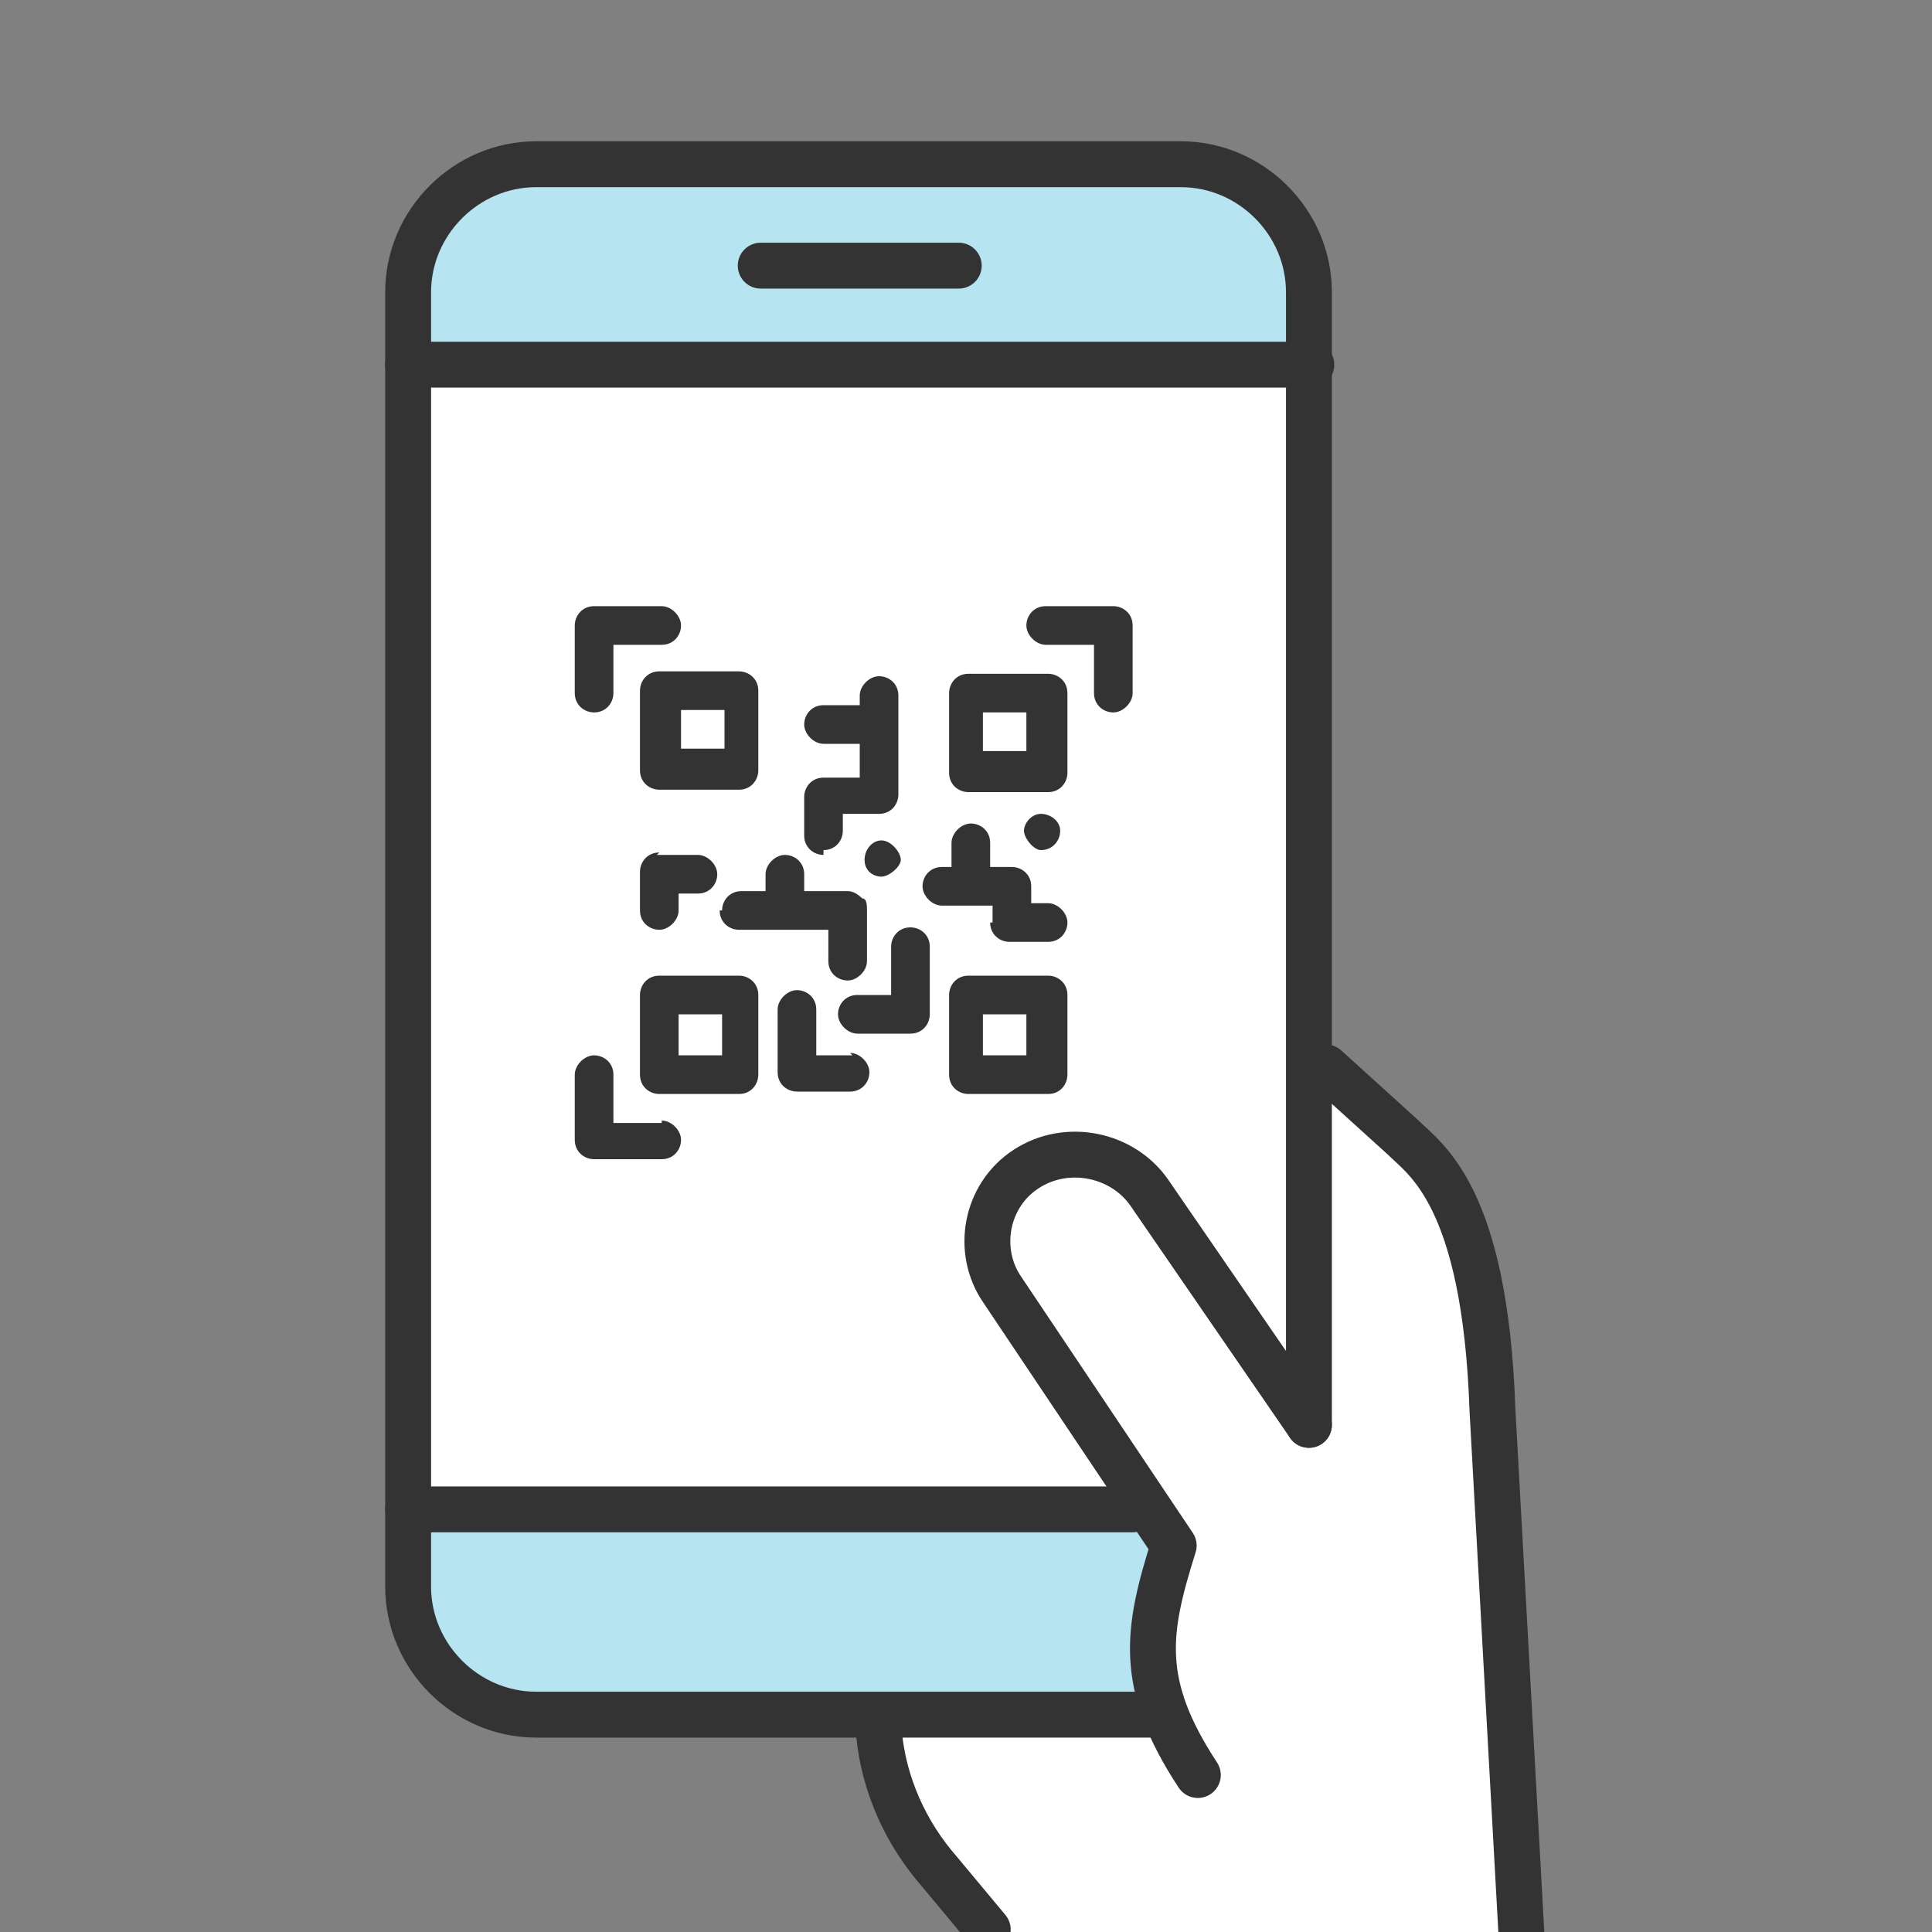
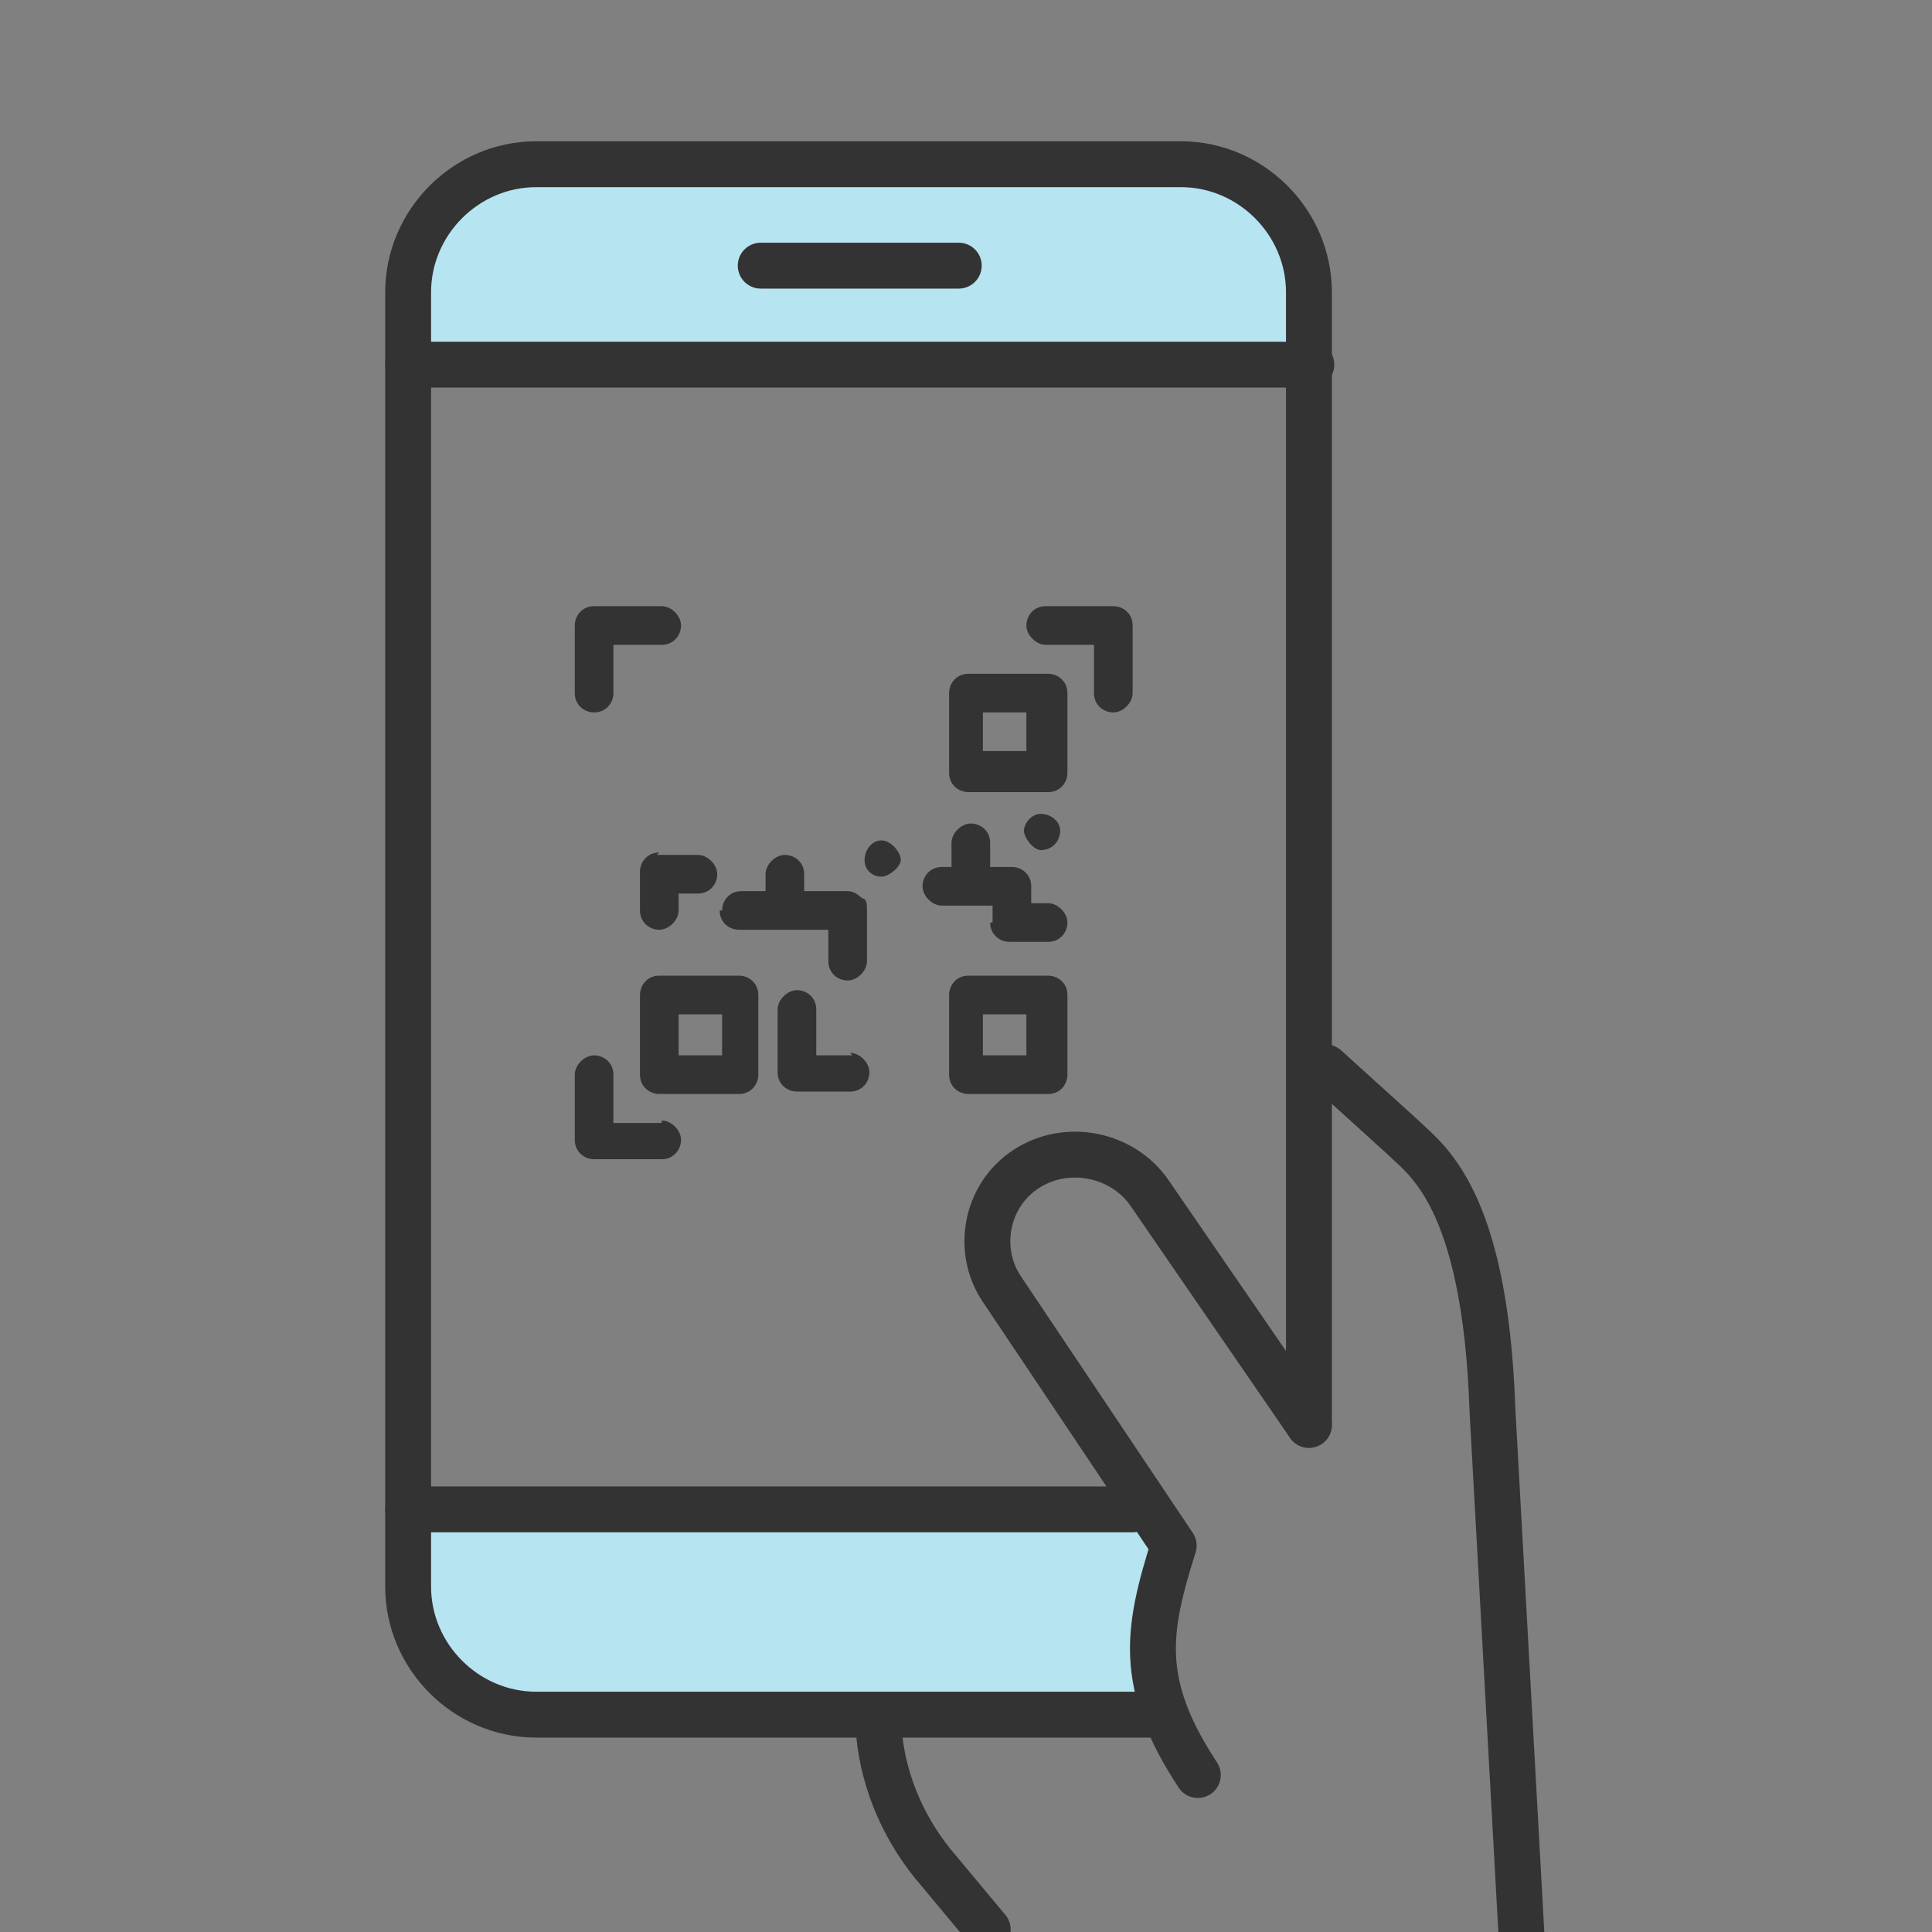
<svg xmlns="http://www.w3.org/2000/svg" version="1.1" viewBox="0 0 80 80">
  <rect x="0" y="0" width="80" height="80" fill="#808080" stroke="none" />
  <defs>
    <style>
      .cls-1 {
        fill: none;
        stroke: #333;
        stroke-linecap: round;
        stroke-linejoin: round;
        stroke-width: 1.9px;
      }

      .cls-2 {
        fill: #fff;
      }

      .cls-3 {
        fill: #b6e4f1;
      }

      .cls-4 {
        fill: #333;
      }
    </style>
  </defs>
  <g>
    <g id="Layer_1">
      <g id="Layer_1-2" data-name="Layer_1">
        <g>
-           <path class="cls-2" d="M17.4,15.6l36.9-.2.5,29.6,5.1,4.3,1.5,4.1,1.8,27.7v-.5h-21.7s-4.1-4.8-4.1-4.8l-.6-3.9-16.1-.4-3.3-4.4.2-51.5h0Z" />
          <path class="cls-4" d="M43.3,26.7h2v2c0,.5.4.8.8.8s.8-.4.8-.8v-2.8c0-.5-.4-.8-.8-.8h-2.8c-.5,0-.8.4-.8.8s.4.8.8.8h0Z" />
          <path class="cls-4" d="M27.4,46.5h-2v-2c0-.5-.4-.8-.8-.8s-.8.4-.8.8v2.7c0,.5.4.8.8.8h2.8c.5,0,.8-.4.8-.8s-.4-.8-.8-.8h0Z" />
          <path class="cls-4" d="M24.6,29.5c.5,0,.8-.4.8-.8v-2h2c.5,0,.8-.4.8-.8s-.4-.8-.8-.8h-2.8c-.5,0-.8.4-.8.8v2.8c0,.5.4.8.8.8h0Z" />
-           <path class="cls-4" d="M26.5,28.6v3.3c0,.5.4.8.8.8h3.3c.5,0,.8-.4.8-.8v-3.3c0-.5-.4-.8-.8-.8h-3.3c-.5,0-.8.4-.8.8ZM28.2,29.4h1.8v1.6h-1.8v-1.6Z" />
          <path class="cls-4" d="M30.6,40.4h-3.3c-.5,0-.8.4-.8.8v3.3c0,.5.4.8.8.8h3.3c.5,0,.8-.4.8-.8v-3.3c0-.5-.4-.8-.8-.8ZM29.9,43.7h-1.8v-1.7h1.8v1.7Z" />
          <path class="cls-4" d="M43.4,27.9h-3.3c-.5,0-.8.4-.8.8v3.3c0,.5.4.8.8.8h3.3c.5,0,.8-.4.8-.8v-3.3c0-.5-.4-.8-.8-.8ZM42.5,31.1h-1.8v-1.6h1.8v1.6Z" />
          <path class="cls-4" d="M43.4,40.4h-3.3c-.5,0-.8.4-.8.8v3.3c0,.5.4.8.8.8h3.3c.5,0,.8-.4.8-.8v-3.3c0-.5-.4-.8-.8-.8ZM42.5,43.7h-1.8v-1.7h1.8v1.7Z" />
-           <path class="cls-4" d="M34.1,35.2c.5,0,.8-.4.8-.8v-.7h1.5c.5,0,.8-.4.8-.8v-4.1c0-.5-.4-.8-.8-.8s-.8.4-.8.8v.4h-1.5c-.5,0-.8.4-.8.8s.4.8.8.8h1.5v1.4h-1.5c-.5,0-.8.4-.8.8v1.6c0,.5.4.8.8.8h0Z" />
          <path class="cls-4" d="M27.3,35.3c-.5,0-.8.4-.8.8v1.6c0,.5.4.8.8.8s.8-.4.8-.8v-.7h.8c.5,0,.8-.4.8-.8s-.4-.8-.8-.8h-1.7Z" />
          <path class="cls-4" d="M29.8,37.7c0,.5.4.8.8.8h3.7v1.3c0,.5.4.8.8.8s.8-.4.8-.8v-2.1c0-.2,0-.5-.2-.5-.2-.2-.4-.3-.6-.3h-1.8v-.7c0-.5-.4-.8-.8-.8s-.8.4-.8.8v.7h-1c-.5,0-.8.4-.8.8h0Z" />
-           <path class="cls-4" d="M37.7,38.4c-.5,0-.8.4-.8.8v2h-1.4c-.5,0-.8.4-.8.8s.4.8.8.8h2.2c.5,0,.8-.4.8-.8v-2.8c0-.5-.4-.8-.8-.8Z" />
          <path class="cls-4" d="M35.3,43.7h-1.5v-1.9c0-.5-.4-.8-.8-.8s-.8.4-.8.8v2.6c0,.5.4.8.8.8h2.2c.5,0,.8-.4.8-.8s-.4-.8-.8-.8h0Z" />
          <path class="cls-4" d="M41,38.2c0,.5.4.8.8.8h1.6c.5,0,.8-.4.8-.8s-.4-.8-.8-.8h-.7v-.7c0-.5-.4-.8-.8-.8h-.9v-1c0-.5-.4-.8-.8-.8s-.8.4-.8.8v1h-.4c-.5,0-.8.4-.8.8s.4.8.8.8h2.1v.7h0Z" />
          <path class="cls-4" d="M43.1,35.2c.5,0,.8-.4.8-.8s-.4-.7-.8-.7-.7.4-.7.7.4.8.7.8Z" />
          <path class="cls-4" d="M35.8,35.6c0,.5.4.7.7.7s.8-.4.8-.7-.4-.8-.8-.8-.7.4-.7.8Z" />
          <path class="cls-3" d="M17,14.9l36.9-.2v-4.4l-2.2-2.8-2.9-.9h-27l-2.7.9-1.9,1.7-.2,5.7h0Z" />
          <path class="cls-3" d="M47.6,62.6l-30.8-.2v3.9l2.2,3.5,2.4,1.3,26.6-.6-.2-3.7.5-2.4-.6-1.7h0Z" />
          <path class="cls-1" d="M40.9,79.9l-2-2.4c-1.4-1.6-2.3-3.6-2.5-5.7" />
          <path class="cls-1" d="M63,80.1l-1.2-21.7c-.3-8.9-2.8-10.4-3.7-11.3l-3.2-2.9" />
          <path class="cls-1" d="M54.2,59V12.1c0-2.9-2.4-5.3-5.3-5.3h-26.7c-2.9,0-5.3,2.4-5.3,5.3v53.6c0,2.9,2.4,5.3,5.3,5.3h26" />
          <path class="cls-1" d="M16.9,15.1h37.4" />
          <path class="cls-1" d="M16.9,62.5h30" />
          <path class="cls-1" d="M31.5,11h8.2" />
          <path class="cls-1" d="M54.2,59l-6.6-9.6c-1.1-1.6-3.4-2.1-5.1-1s-2.1,3.4-1,5l7.1,10.6c-1.1,3.5-1.5,5.7,1,9.5" />
        </g>
      </g>
    </g>
  </g>
</svg>